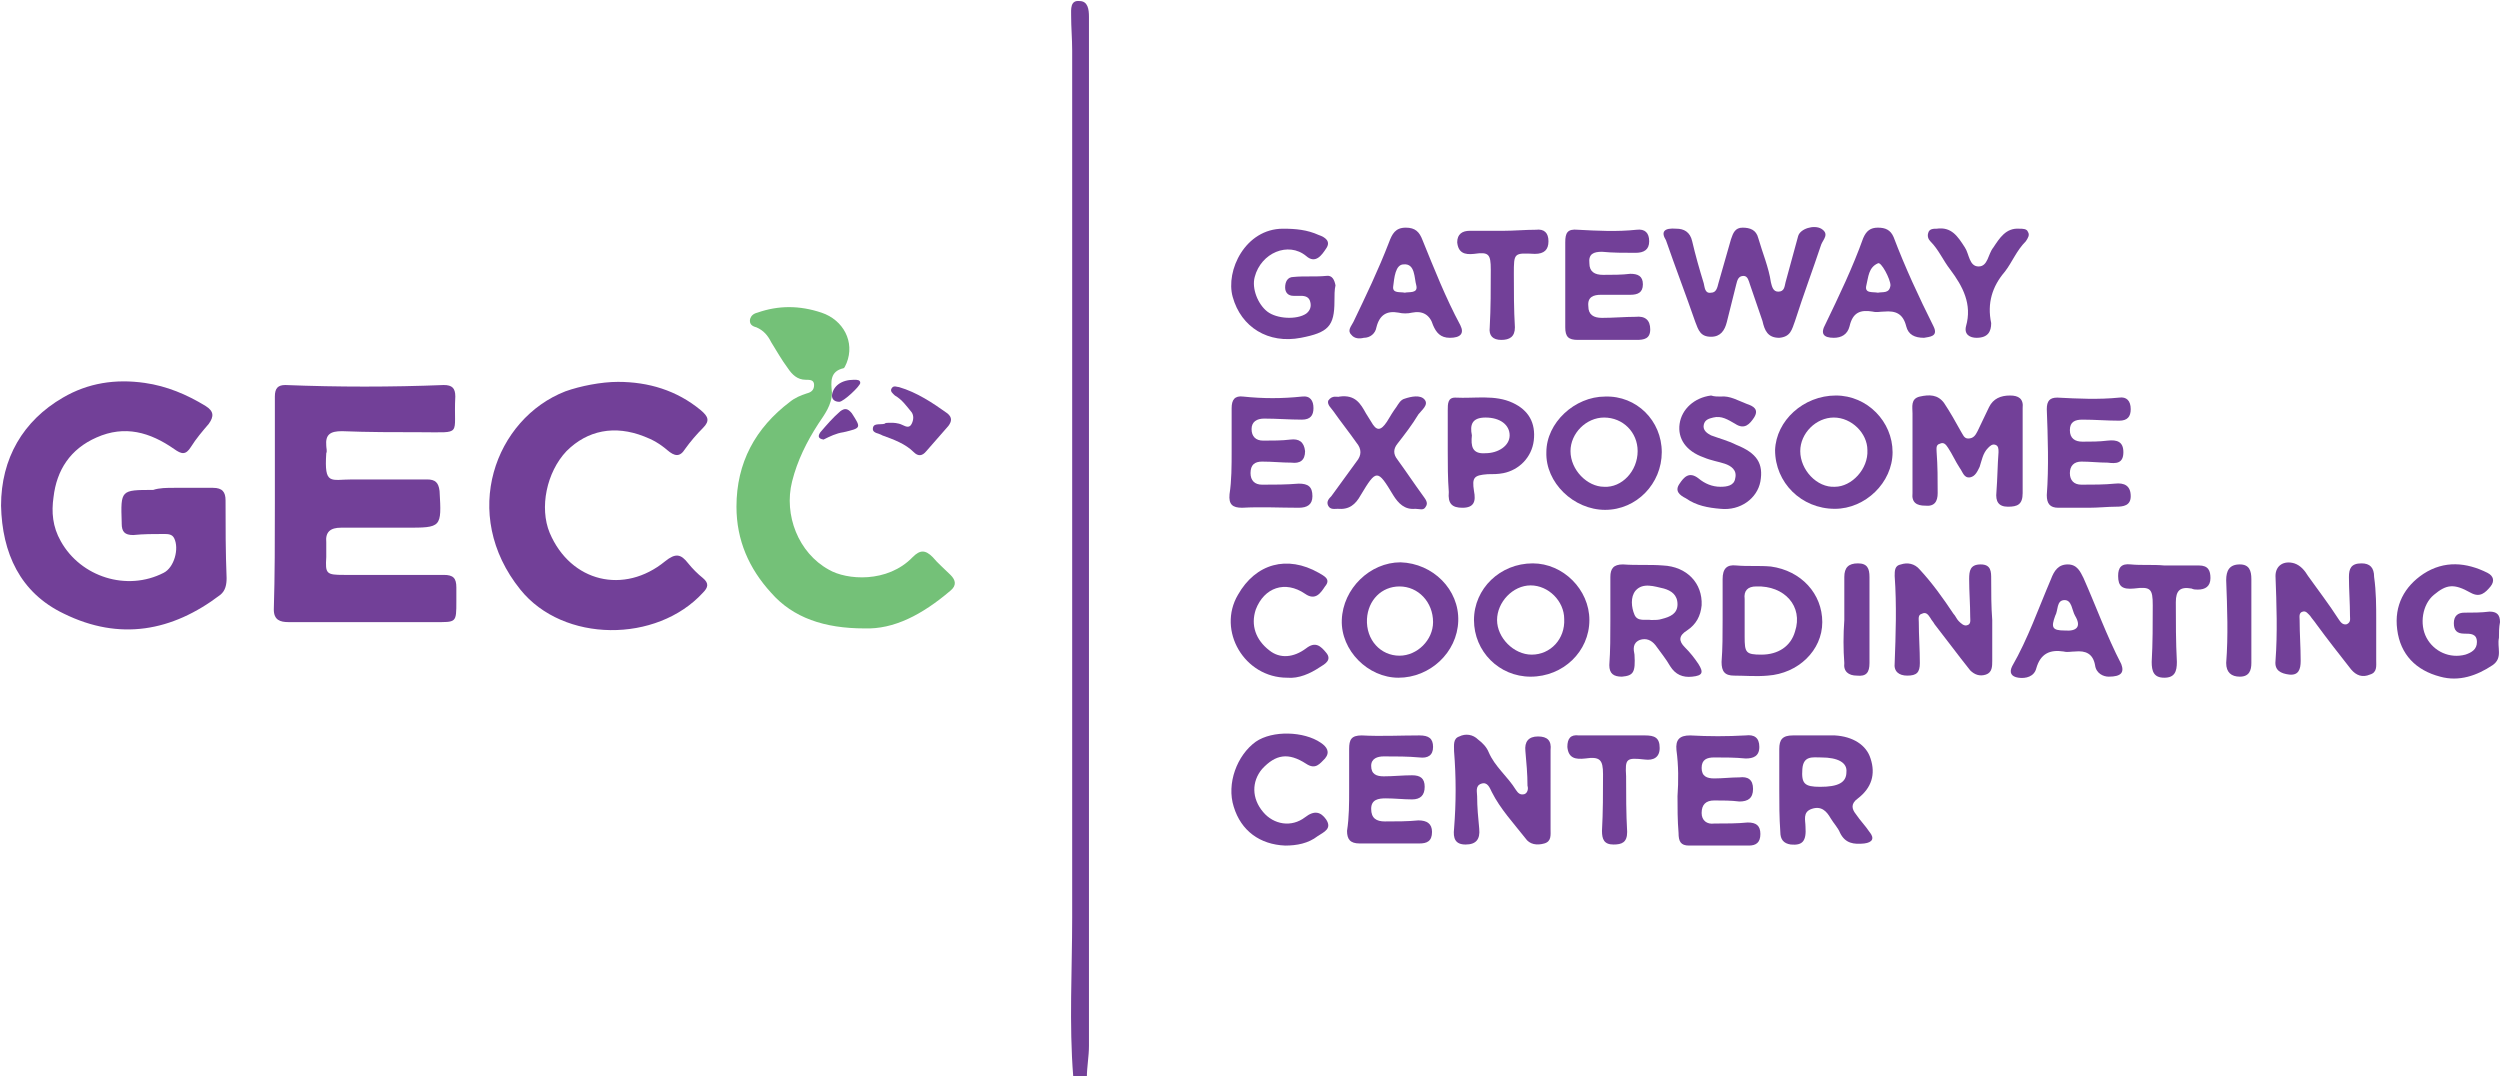
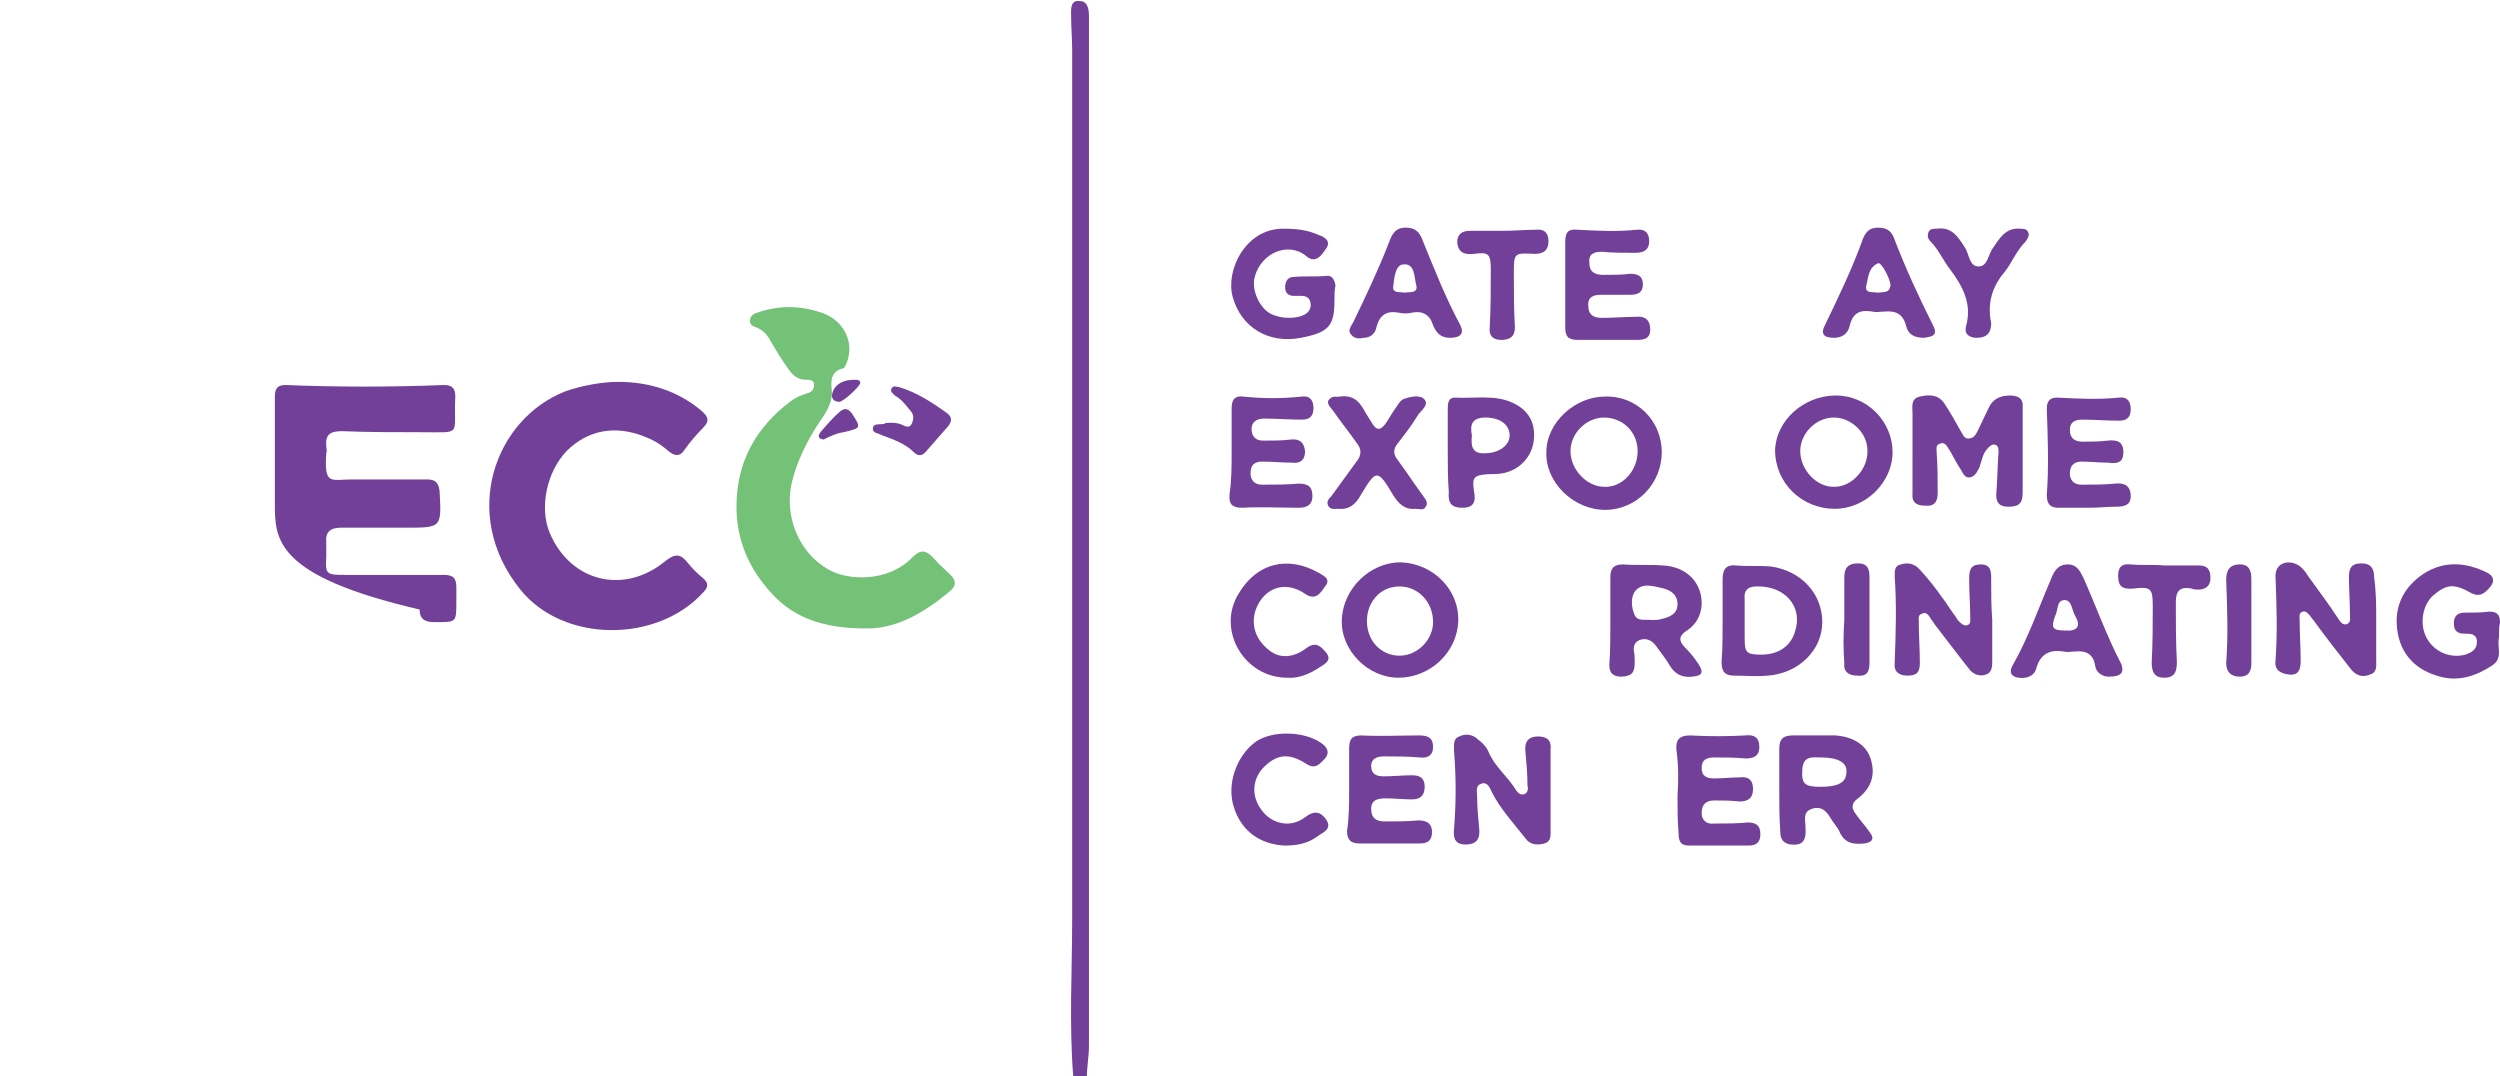
<svg xmlns="http://www.w3.org/2000/svg" id="Layer_1" x="0px" y="0px" viewBox="0 0 238.3 102.6" style="enable-background:new 0 0 238.3 102.6;" xml:space="preserve">
  <style type="text/css">	.st0{fill:#724098;}	.st1{fill:#74C178;}</style>
  <g>
    <path class="st0" d="M102.3,102.6c-0.4-5-0.1-10.1-0.1-15.1c0-27.6,0-55.1,0-82.7c0-1.1-0.1-2.2-0.1-3.3c0-0.6-0.1-1.5,0.8-1.4   c0.8,0,0.9,0.8,0.9,1.5c0,0.8,0,1.7,0,2.5c0,31.9,0,63.7,0,95.6c0,1-0.2,2-0.2,3C103.1,102.6,102.7,102.6,102.3,102.6z" />
-     <path class="st0" d="M16.6,46.5c1.2,0,2.5,0,3.7,0c0.9,0,1.2,0.4,1.2,1.2c0,2.5,0,4.9,0.1,7.4c0,0.6-0.1,1.2-0.6,1.6   c-4.6,3.5-9.6,4.4-14.9,1.8c-4.2-2-5.9-5.8-6-10.3c0-4.5,2.1-8.1,5.9-10.3c2.4-1.4,5-1.8,7.8-1.4c2.1,0.3,4,1.1,5.8,2.2   c0.8,0.5,0.8,1,0.3,1.7c-0.6,0.7-1.2,1.4-1.7,2.2c-0.5,0.8-0.9,0.7-1.6,0.2c-2.3-1.6-4.7-2.3-7.4-1.1c-2.5,1.1-3.8,3.1-4.1,5.7   c-0.2,1.4-0.1,2.8,0.7,4.2c1.9,3.4,6.3,4.8,9.8,3c1-0.5,1.5-2.3,1-3.3c-0.2-0.4-0.6-0.4-1-0.4c-1,0-1.9,0-2.9,0.1   c-0.8,0-1.1-0.3-1.1-1.1c0,0,0-0.1,0-0.1c-0.1-3.1-0.1-3.1,3-3.1C15.2,46.5,15.9,46.5,16.6,46.5C16.6,46.5,16.6,46.5,16.6,46.5z" />
-     <path class="st0" d="M26.2,48c0-3.4,0-6.8,0-10.2c0-0.8,0.3-1.1,1-1.1c5,0.2,10.1,0.2,15.1,0c0.8,0,1.1,0.3,1.1,1.1   c-0.2,3.8,0.8,3.4-3.3,3.4c-2.5,0-5,0-7.5-0.1c-1.1,0-1.6,0.3-1.5,1.4c0,0.2,0.1,0.5,0,0.7c-0.2,3.1,0.4,2.5,2.5,2.5   c2.4,0,4.7,0,7.1,0c0.8,0,1.1,0.3,1.2,1.1c0.2,3.5,0.2,3.5-3.2,3.5c-2.1,0-4.2,0-6.2,0c-1,0-1.5,0.4-1.4,1.4c0,0.5,0,1,0,1.4   c-0.1,1.6,0,1.7,1.7,1.7c3.2,0,6.3,0,9.5,0c0.9,0,1.2,0.3,1.2,1.2c0,0.4,0,0.9,0,1.3c0,2.1,0,2-2.1,2c-4.6,0-9.3,0-13.9,0   c-0.8,0-1.4-0.2-1.4-1.2C26.2,54.9,26.2,51.4,26.2,48C26.2,48,26.2,48,26.2,48z" />
+     <path class="st0" d="M26.2,48c0-3.4,0-6.8,0-10.2c0-0.8,0.3-1.1,1-1.1c5,0.2,10.1,0.2,15.1,0c0.8,0,1.1,0.3,1.1,1.1   c-0.2,3.8,0.8,3.4-3.3,3.4c-2.5,0-5,0-7.5-0.1c-1.1,0-1.6,0.3-1.5,1.4c0,0.2,0.1,0.5,0,0.7c-0.2,3.1,0.4,2.5,2.5,2.5   c2.4,0,4.7,0,7.1,0c0.8,0,1.1,0.3,1.2,1.1c0.2,3.5,0.2,3.5-3.2,3.5c-2.1,0-4.2,0-6.2,0c-1,0-1.5,0.4-1.4,1.4c0,0.5,0,1,0,1.4   c-0.1,1.6,0,1.7,1.7,1.7c3.2,0,6.3,0,9.5,0c0.9,0,1.2,0.3,1.2,1.2c0,0.4,0,0.9,0,1.3c0,2.1,0,2-2.1,2c-0.8,0-1.4-0.2-1.4-1.2C26.2,54.9,26.2,51.4,26.2,48C26.2,48,26.2,48,26.2,48z" />
    <path class="st0" d="M58.9,36.4c2.9,0,5.6,0.8,7.9,2.7c0.7,0.6,0.9,1,0.2,1.7c-0.6,0.6-1.2,1.3-1.7,2c-0.5,0.8-1,0.7-1.7,0.1   c-0.7-0.6-1.4-1-2.2-1.3C58.6,40.5,56,41,54,43c-1.9,2-2.6,5.4-1.6,7.8c2,4.7,7.1,5.9,11,2.7c1-0.8,1.5-0.7,2.2,0.2   c0.4,0.5,0.9,1,1.4,1.4c0.6,0.5,0.5,0.9,0,1.4c-4.4,4.8-13.3,4.8-17.4-0.3c-5.8-7.2-2.4-16.3,4.3-18.9   C55.3,36.8,57.3,36.4,58.9,36.4z" />
    <path class="st1" d="M82.4,59.9c-3.8,0-6.8-1-8.9-3.4c-2.1-2.3-3.3-5-3.3-8.2c0-4.2,1.8-7.5,5.1-10c0.5-0.4,1-0.6,1.6-0.8   c0.4-0.1,0.7-0.3,0.7-0.8c0-0.5-0.4-0.5-0.8-0.5c-0.8,0-1.3-0.5-1.7-1.1c-0.6-0.8-1.1-1.7-1.6-2.5c-0.3-0.6-0.7-1.1-1.4-1.4   c-0.4-0.1-0.7-0.3-0.6-0.8c0.1-0.3,0.3-0.5,0.7-0.6c2-0.7,4-0.7,6.1,0c2.1,0.7,3.2,2.8,2.4,4.8c-0.1,0.2-0.2,0.5-0.3,0.5   c-1.3,0.3-1.2,1.3-1.1,2.3c0,1.2-0.7,2.1-1.3,3c-1.1,1.7-2,3.5-2.5,5.5c-0.8,3.2,0.6,6.8,3.5,8.4c1.7,1,5.6,1.3,8-1.2   c0.7-0.7,1.2-0.7,1.9,0c0.5,0.6,1.1,1.1,1.7,1.7c0.5,0.5,0.6,1,0,1.5C87.9,58.6,85.2,60,82.4,59.9z" />
-     <path class="st0" d="M159.8,21.8c0.7,0,1.3,0.3,1.5,1.2c0.3,1.3,0.7,2.7,1.1,4c0.1,0.4,0.1,1,0.7,0.9c0.5,0,0.6-0.5,0.7-0.9   c0.4-1.4,0.8-2.8,1.2-4.2c0.2-0.6,0.4-1.1,1.1-1.1c0.7,0,1.3,0.2,1.5,1c0.4,1.4,1,2.8,1.2,4.2c0.1,0.4,0.2,0.9,0.7,0.9   c0.6,0,0.6-0.5,0.7-0.9c0.4-1.5,0.8-2.9,1.2-4.4c0.2-0.7,1.5-1.1,2.2-0.7c0.8,0.5,0.2,1,0,1.5c-0.8,2.4-1.7,4.8-2.5,7.3   c-0.3,0.8-0.4,1.5-1.5,1.6c-1.1,0-1.4-0.7-1.6-1.6c-0.4-1.2-0.8-2.3-1.2-3.5c-0.1-0.3-0.2-0.8-0.6-0.8c-0.5,0-0.6,0.4-0.7,0.8   c-0.3,1.2-0.6,2.4-0.9,3.6c-0.2,0.8-0.6,1.4-1.5,1.4c-1,0-1.2-0.6-1.5-1.4c-0.9-2.6-1.9-5.2-2.8-7.8   C158.3,22.1,158.6,21.7,159.8,21.8z" />
    <path class="st0" d="M182.3,43.1c0-1.2,0-2.5,0-3.7c0-0.6-0.2-1.4,0.7-1.6c0.9-0.2,1.7-0.2,2.3,0.6c0.6,0.9,1.1,1.8,1.6,2.7   c0.2,0.3,0.3,0.7,0.7,0.7c0.5,0,0.7-0.3,0.9-0.7c0.4-0.8,0.7-1.5,1.1-2.3c0.4-0.8,1.1-1.1,2-1.1c0.8,0,1.3,0.3,1.2,1.2   c0,2.7,0,5.4,0,8.1c0,1.1-0.5,1.3-1.4,1.3c-0.9,0-1.2-0.5-1.1-1.4c0.1-1.3,0.1-2.5,0.2-3.8c0-0.3,0-0.6-0.3-0.7   c-0.3-0.1-0.5,0.1-0.7,0.3c-0.5,0.5-0.6,1.2-0.8,1.8c-0.2,0.4-0.4,0.9-0.9,1c-0.6,0.1-0.7-0.5-1-0.9c-0.4-0.6-0.7-1.3-1.1-1.9   c-0.2-0.3-0.4-0.6-0.8-0.4c-0.4,0.1-0.3,0.5-0.3,0.8c0.1,1.3,0.1,2.6,0.1,3.9c0,0.8-0.3,1.3-1.2,1.2c-0.8,0-1.3-0.3-1.2-1.2   C182.3,45.8,182.3,44.5,182.3,43.1C182.3,43.1,182.3,43.1,182.3,43.1z" />
    <path class="st0" d="M147.8,75.3c0,1.2,0,2.5,0,3.7c0,0.6,0.1,1.2-0.6,1.4c-0.7,0.2-1.4,0.1-1.8-0.5c-1.1-1.4-2.4-2.8-3.2-4.4   c-0.2-0.4-0.4-1-1-0.8c-0.6,0.2-0.4,0.8-0.4,1.2c0,1,0.1,2.1,0.2,3.1c0.1,1-0.3,1.5-1.3,1.5c-1,0-1.2-0.6-1.1-1.5   c0.2-2.5,0.2-4.9,0-7.4c0-0.6-0.1-1.2,0.5-1.4c0.6-0.3,1.3-0.2,1.8,0.3c0.4,0.3,0.8,0.7,1,1.2c0.6,1.4,1.8,2.3,2.6,3.6   c0.2,0.3,0.4,0.5,0.8,0.4c0.3-0.1,0.4-0.5,0.3-0.8c0-1.1-0.1-2.2-0.2-3.3c-0.1-0.9,0.3-1.4,1.2-1.4c0.9,0,1.3,0.4,1.2,1.3   C147.8,72.7,147.8,74,147.8,75.3z" />
    <path class="st0" d="M226.5,59.1c0,1.3,0,2.5,0,3.8c0,0.6,0.1,1.2-0.6,1.4c-0.7,0.3-1.3,0.1-1.8-0.5c-1.1-1.4-2.2-2.8-3.3-4.3   c-0.2-0.3-0.4-0.5-0.6-0.8c-0.2-0.2-0.4-0.5-0.7-0.4c-0.4,0.1-0.3,0.5-0.3,0.8c0,1.3,0.1,2.6,0.1,3.9c0,0.8-0.2,1.4-1.1,1.3   c-0.8-0.1-1.4-0.4-1.3-1.3c0.2-2.7,0.1-5.4,0-8.1c0-1,0.8-1.5,1.8-1.2c0.6,0.2,1,0.7,1.3,1.2c1,1.4,2,2.7,2.9,4.1   c0.2,0.3,0.4,0.6,0.8,0.5c0.4-0.2,0.3-0.5,0.3-0.8c0-1.2-0.1-2.5-0.1-3.7c0-0.8,0.2-1.3,1.2-1.3c0.8,0,1.2,0.4,1.2,1.3   C226.5,56.4,226.5,57.8,226.5,59.1C226.5,59.1,226.5,59.1,226.5,59.1z" />
    <path class="st0" d="M189.9,59.1c0,1.3,0,2.6,0,3.9c0,0.5,0,1.1-0.6,1.3c-0.6,0.2-1.1,0-1.5-0.4c-1.2-1.5-2.3-3-3.4-4.4   c-0.1-0.2-0.3-0.4-0.4-0.6c-0.2-0.3-0.4-0.6-0.8-0.4c-0.4,0.1-0.3,0.5-0.3,0.8c0,1.3,0.1,2.6,0.1,3.9c0,0.9-0.3,1.2-1.2,1.2   c-0.8,0-1.3-0.4-1.2-1.2c0.1-2.7,0.2-5.5,0-8.3c0-0.5,0-1,0.6-1.1c0.6-0.2,1.3-0.1,1.8,0.5c1.2,1.3,2.2,2.7,3.2,4.2   c0.2,0.2,0.3,0.5,0.5,0.7c0.2,0.2,0.5,0.5,0.8,0.4c0.4-0.1,0.3-0.5,0.3-0.8c0-1.2-0.1-2.4-0.1-3.6c0-0.8,0.1-1.4,1.1-1.4   c1,0,1,0.7,1,1.4C189.8,56.5,189.8,57.8,189.9,59.1C189.8,59.1,189.8,59.1,189.9,59.1z" />
    <path class="st0" d="M128.6,75.3c0-1.3,0-2.6,0-3.9c0-0.9,0.2-1.3,1.2-1.3c1.8,0.1,3.7,0,5.5,0c0.9,0,1.3,0.3,1.3,1.1   c0,0.8-0.5,1.1-1.3,1c-1.1-0.1-2.2-0.1-3.4-0.1c-0.6,0-1.2,0.2-1.2,0.9c0,0.8,0.5,1,1.2,1c0.9,0,1.8-0.1,2.7-0.1   c0.8,0,1.2,0.3,1.2,1.1c0,0.8-0.4,1.2-1.2,1.2c-0.8,0-1.7-0.1-2.5-0.1c-0.7,0-1.4,0.1-1.4,1c0,0.9,0.5,1.2,1.3,1.2   c1.1,0,2.2,0,3.2-0.1c0.8,0,1.3,0.3,1.3,1.1c0,0.9-0.5,1.1-1.2,1.1c-1.9,0-3.8,0-5.7,0c-0.9,0-1.2-0.4-1.2-1.2   C128.6,77.9,128.6,76.6,128.6,75.3C128.6,75.3,128.6,75.3,128.6,75.3z" />
    <path class="st0" d="M169.6,75.2c0-1.3,0-2.6,0-3.8c0-0.9,0.3-1.3,1.3-1.3c1.3,0,2.6,0,4,0c1.7,0.1,3,0.9,3.4,2.2   c0.5,1.5,0.1,2.8-1.2,3.8c-0.7,0.5-0.6,1-0.2,1.5c0.4,0.6,0.9,1.1,1.3,1.7c0.5,0.6,0.3,1-0.5,1.1c-1,0.1-1.8,0-2.3-1   c-0.2-0.5-0.6-0.9-0.9-1.4c-0.4-0.7-0.9-1.2-1.8-0.9c-0.9,0.3-0.6,1.1-0.6,1.7c0.1,1.4-0.3,1.8-1.4,1.7c-0.7-0.1-1-0.5-1-1.2   C169.6,77.9,169.6,76.6,169.6,75.2C169.6,75.2,169.6,75.2,169.6,75.2z M173.6,72.2c-0.8,0-1.7-0.2-1.8,1.1   c-0.1,1.4,0.2,1.7,1.7,1.7c1.7,0,2.5-0.4,2.5-1.4C176.1,72.7,175.2,72.2,173.6,72.2z" />
    <path class="st0" d="M153.5,59.2c0-1.4,0-2.8,0-4.2c0-0.8,0.3-1.2,1.2-1.2c1.3,0.1,2.6,0,3.8,0.1c2.3,0.1,3.8,1.7,3.7,3.8   c-0.1,1-0.5,1.8-1.4,2.4c-0.8,0.5-0.8,1-0.2,1.6c0.5,0.5,0.9,1,1.3,1.6c0.5,0.8,0.4,1.1-0.6,1.2c-0.9,0.1-1.6-0.2-2.1-1   c-0.4-0.7-0.9-1.3-1.4-2c-0.4-0.5-0.9-0.7-1.5-0.5c-0.7,0.3-0.6,0.9-0.5,1.4c0.1,1.7-0.1,2-1.2,2.1c-0.8,0-1.2-0.3-1.2-1.1   C153.5,62,153.5,60.6,153.5,59.2C153.5,59.2,153.5,59.2,153.5,59.2z M157.4,59.1c0.4,0,0.7,0,1-0.1c0.8-0.2,1.5-0.5,1.5-1.4   c0-0.9-0.6-1.3-1.3-1.5c-0.9-0.2-2-0.6-2.7,0.2c-0.5,0.6-0.4,1.6-0.1,2.3C156.1,59.3,156.9,59,157.4,59.1z" />
    <path class="st0" d="M133.3,64.6c-2.9,0-5.5-2.6-5.4-5.5c0.1-3,2.7-5.5,5.6-5.5c3.1,0.1,5.6,2.6,5.5,5.6   C138.9,62.2,136.3,64.6,133.3,64.6z M133.4,55.9c-1.7,0-3,1.3-3.1,3.1c-0.1,2,1.3,3.5,3.1,3.5c1.7,0,3.2-1.5,3.2-3.2   C136.6,57.4,135.2,55.9,133.4,55.9z" />
    <path class="st0" d="M238.2,60.8c-0.2,0.9,0.4,1.9-0.6,2.6c-1.5,1-3.2,1.6-5,1.1c-2.3-0.6-3.8-2.1-4.1-4.5   c-0.3-2.3,0.7-4.1,2.5-5.3c2-1.3,4.1-1.1,6.1-0.1c0.6,0.3,0.7,0.8,0.3,1.3c-0.5,0.6-1,1.1-1.9,0.6c-1.6-0.9-2.3-0.8-3.5,0.2   c-1.1,0.9-1.4,2.8-0.7,4.1c0.7,1.3,2.2,2,3.7,1.6c0.6-0.2,1.1-0.5,1.1-1.2c0-0.8-0.6-0.8-1.2-0.8c-0.7,0-1-0.3-1-1c0-0.7,0.4-1,1-1   c0.8,0,1.6,0,2.4-0.1c0.7,0,1,0.3,1,1C238.2,59.8,238.2,60.3,238.2,60.8z" />
    <path class="st0" d="M175,37.7c3,0,5.4,2.5,5.4,5.4c0,2.9-2.6,5.4-5.5,5.4c-3.2,0-5.7-2.5-5.7-5.6C169.3,40.1,171.9,37.7,175,37.7z    M174.8,39.8c-1.7,0-3.2,1.5-3.2,3.2c0,1.8,1.6,3.5,3.3,3.4c1.6,0,3.2-1.7,3.1-3.5C178,41.3,176.5,39.8,174.8,39.8z" />
    <path class="st0" d="M199.1,48.4c-1,0-1.9,0-2.9,0c-0.8,0-1.1-0.4-1.1-1.2c0.2-2.7,0.1-5.5,0-8.2c0-0.8,0.3-1.1,1-1.1   c2,0.1,3.9,0.2,5.9,0c0.7-0.1,1.1,0.3,1.1,1.1c0,0.7-0.3,1.1-1.1,1.1c-1.2,0-2.3-0.1-3.5-0.1c-0.7,0-1.2,0.2-1.2,1   c0,0.8,0.5,1.1,1.2,1.1c0.8,0,1.6,0,2.4-0.1c0.9-0.1,1.5,0.1,1.5,1.1c0,1.1-0.7,1.1-1.5,1c-0.8,0-1.7-0.1-2.5-0.1   c-0.7,0-1.1,0.4-1.1,1.1c0,0.7,0.4,1.1,1.1,1.1c1.1,0,2.2,0,3.2-0.1c0.9-0.1,1.5,0.2,1.5,1.2c0,0.9-0.7,1-1.4,1   C200.9,48.3,200,48.4,199.1,48.4z" />
    <path class="st0" d="M158.4,43.1c0,3-2.4,5.5-5.4,5.5c-3,0-5.7-2.6-5.6-5.5c0-2.8,2.7-5.3,5.6-5.3C156,37.7,158.4,40.1,158.4,43.1z    M156.1,43c0-1.8-1.4-3.2-3.2-3.2c-1.7,0-3.2,1.5-3.2,3.2c0,1.8,1.6,3.4,3.2,3.4C154.6,46.5,156.1,44.9,156.1,43z" />
    <path class="st0" d="M127.2,28.7c0,2.4-0.6,3-3.2,3.5c-3.1,0.6-5.7-1-6.5-3.9c-0.7-2.5,1.2-6.5,4.8-6.5c1.2,0,2.3,0.1,3.4,0.6   c0.6,0.2,1.2,0.6,0.7,1.3c-0.4,0.6-1,1.5-1.9,0.7c-1.7-1.4-4.3-0.3-4.9,2c-0.3,1.1,0.3,2.6,1.2,3.3c0.9,0.7,2.8,0.8,3.7,0.2   c0.4-0.3,0.5-0.7,0.4-1.1c-0.1-0.5-0.5-0.6-0.9-0.6c-0.2,0-0.5,0-0.7,0c-0.5,0-0.8-0.3-0.8-0.8c0-0.5,0.2-1,0.8-1   c1-0.1,2.1,0,3.1-0.1c0.6-0.1,0.8,0.4,0.9,0.9C127.2,27.6,127.2,28.2,127.2,28.7z" />
    <path class="st0" d="M149.2,26.9c0-1.3,0-2.6,0-3.8c0-0.9,0.2-1.3,1.2-1.2c1.9,0.1,3.7,0.2,5.6,0c0.8-0.1,1.2,0.3,1.2,1.1   c0,0.8-0.5,1.1-1.3,1.1c-1.1,0-2.2,0-3.2-0.1c-0.8,0-1.3,0.2-1.2,1.1c0,0.8,0.5,1.1,1.3,1.1c0.9,0,1.8,0,2.6-0.1   c0.7,0,1.2,0.2,1.2,1c0,0.8-0.5,1-1.2,1c-0.9,0-1.8,0-2.8,0c-0.7,0-1.3,0.2-1.2,1.1c0,0.8,0.5,1.1,1.3,1.1c1.1,0,2.2-0.1,3.2-0.1   c0.9-0.1,1.4,0.3,1.4,1.2c0,0.9-0.6,1-1.3,1c-1.9,0-3.8,0-5.6,0c-0.9,0-1.2-0.3-1.2-1.2C149.2,29.6,149.2,28.2,149.2,26.9   C149.2,26.9,149.2,26.9,149.2,26.9z" />
    <path class="st0" d="M164.2,59.1c0-1.3,0-2.6,0-3.9c0-1,0.4-1.4,1.3-1.3c1.1,0.1,2.2,0,3.3,0.1c2.9,0.4,4.9,2.6,4.9,5.3   c0,2.7-2.3,4.9-5.2,5.1c-1.1,0.1-2.2,0-3.2,0c-0.9,0-1.2-0.4-1.2-1.3C164.2,61.8,164.2,60.5,164.2,59.1   C164.2,59.1,164.2,59.1,164.2,59.1z M167.9,62.4c1.6,0,2.8-0.8,3.2-2.2c0.8-2.4-1-4.4-3.7-4.3c-0.8,0-1.2,0.4-1.1,1.2   c0,1.2,0,2.4,0,3.6C166.3,62.2,166.4,62.4,167.9,62.4z" />
-     <path class="st0" d="M146.1,53.7c2.9,0,5.4,2.5,5.4,5.4c0,3-2.5,5.4-5.6,5.4c-3,0-5.4-2.4-5.4-5.4C140.5,56.1,143,53.7,146.1,53.7z    M145.9,55.8c-1.7,0-3.2,1.6-3.2,3.3c0,1.7,1.6,3.3,3.3,3.3c1.8,0,3.2-1.5,3.1-3.4C149.1,57.3,147.6,55.8,145.9,55.8z" />
    <path class="st0" d="M159.9,75.9c0.1-1.5,0.1-2.9-0.1-4.4c-0.1-1,0.3-1.4,1.3-1.4c1.8,0.1,3.5,0.1,5.3,0c0.8-0.1,1.3,0.2,1.3,1.1   c0,0.9-0.6,1.1-1.3,1.1c-1-0.1-2-0.1-3-0.1c-0.7,0-1.2,0.2-1.2,1c0,0.8,0.5,1,1.2,1c0.8,0,1.6-0.1,2.4-0.1c0.8-0.1,1.3,0.2,1.3,1.1   c0,0.9-0.5,1.2-1.3,1.2c-0.8-0.1-1.6-0.1-2.4-0.1c-0.8,0-1.2,0.4-1.2,1.2c0,0.7,0.5,1.1,1.2,1c1.1,0,2.2,0,3.2-0.1   c0.8,0,1.2,0.3,1.2,1.1c0,0.8-0.4,1.1-1.1,1.1c-1.9,0-3.8,0-5.7,0c-0.8,0-1-0.4-1-1.2C159.9,78.2,159.9,77,159.9,75.9z" />
    <path class="st0" d="M117.4,43c0-1.4,0-2.7,0-4.1c0-0.8,0.3-1.2,1.1-1.1c1.9,0.2,3.7,0.2,5.6,0c0.8-0.1,1.1,0.4,1.1,1.1   c0,0.7-0.3,1.1-1.1,1.1c-1.2,0-2.4-0.1-3.6-0.1c-0.7,0-1.2,0.3-1.2,1c0,0.7,0.4,1.1,1.1,1.1c0.9,0,1.8,0,2.6-0.1   c0.8-0.1,1.3,0.2,1.4,1.1c0,0.9-0.5,1.2-1.3,1.1c-0.9,0-1.8-0.1-2.8-0.1c-0.7,0-1.1,0.3-1.1,1.1c0,0.7,0.4,1.1,1.1,1.1   c1.2,0,2.3,0,3.5-0.1c0.9,0,1.3,0.3,1.3,1.2c0,0.8-0.5,1.1-1.3,1.1c-1.8,0-3.6-0.1-5.4,0c-0.9,0-1.3-0.3-1.2-1.3   C117.4,45.8,117.4,44.4,117.4,43C117.4,43,117.4,43,117.4,43z" />
    <path class="st0" d="M138,43c0-1.3,0-2.6,0-3.9c0-0.6,0-1.2,0.7-1.2c1.9,0.1,3.8-0.3,5.5,0.5c1.5,0.7,2.2,1.9,2,3.6   c-0.2,1.6-1.4,2.8-2.9,3.1c-0.5,0.1-1,0.1-1.5,0.1c-1.3,0.1-1.5,0.3-1.3,1.6c0.2,1,0,1.6-1.1,1.6c-1,0-1.4-0.4-1.3-1.5   C138,45.6,138,44.3,138,43z M140.3,41.5c-0.1,1,0,1.8,1.3,1.7c1.2,0,2.3-0.7,2.3-1.7c0-1-0.9-1.7-2.3-1.7   C140.3,39.8,140.1,40.5,140.3,41.5z" />
-     <path class="st0" d="M164,37.8c0.9-0.1,1.7,0.4,2.5,0.7c0.6,0.2,1.2,0.5,0.7,1.3c-0.4,0.6-0.9,1.2-1.8,0.6   c-0.7-0.4-1.3-0.8-2.1-0.6c-0.4,0.1-0.8,0.2-0.9,0.7c-0.1,0.5,0.3,0.8,0.7,1c0.8,0.3,1.6,0.5,2.4,0.9c2,0.8,2.6,1.8,2.3,3.5   c-0.3,1.6-1.9,2.8-3.8,2.6c-1.2-0.1-2.3-0.3-3.3-1c-0.6-0.3-1.1-0.7-0.6-1.4c0.4-0.6,0.9-1.2,1.8-0.5c0.6,0.5,1.3,0.8,2.1,0.8   c0.6,0,1.3-0.1,1.4-0.8c0.2-0.8-0.4-1.2-1-1.4c-0.6-0.2-1.3-0.3-2-0.6c-1.7-0.6-2.5-1.8-2.3-3.2c0.2-1.4,1.4-2.5,3-2.7   C163.4,37.8,163.7,37.8,164,37.8z" />
    <path class="st0" d="M183.4,32.2c-0.9,0-1.5-0.3-1.7-1.1c-0.3-1.2-1-1.5-2.1-1.4c-0.4,0-0.7,0.1-1.1,0c-1.2-0.2-1.9,0.1-2.2,1.4   c-0.2,0.8-0.8,1.1-1.5,1.1c-1,0-1.3-0.4-0.8-1.3c1.3-2.7,2.6-5.4,3.6-8.2c0.3-0.7,0.7-1,1.4-1c0.7,0,1.2,0.2,1.5,0.9   c1.1,2.9,2.4,5.7,3.8,8.5C184.8,32.1,183.9,32.1,183.4,32.2z M179,27.9c0.5-0.1,1.1,0.1,1.2-0.7c0-0.6-0.9-2.3-1.2-2.1   c-0.9,0.4-0.9,1.3-1.1,2.1C177.7,28,178.5,27.8,179,27.9z" />
    <path class="st0" d="M127.7,37.8c1.5-0.2,2,0.7,2.5,1.6c0.2,0.3,0.3,0.5,0.5,0.8c0.5,0.9,0.9,0.9,1.5,0c0.3-0.5,0.6-1,0.9-1.4   c0.2-0.3,0.4-0.7,0.8-0.8c0.6-0.2,1.5-0.4,1.9,0.1c0.4,0.5-0.3,1-0.6,1.4c-0.6,1-1.3,1.9-2,2.8c-0.4,0.5-0.4,1,0,1.5   c0.8,1.1,1.6,2.3,2.4,3.4c0.2,0.3,0.6,0.7,0.3,1.1c-0.2,0.4-0.6,0.2-1,0.2c-1,0.1-1.6-0.5-2.1-1.3c-1.5-2.5-1.6-2.5-3.1,0   c-0.5,0.9-1.1,1.4-2.2,1.3c-0.3,0-0.7,0.1-0.9-0.3c-0.2-0.4,0.1-0.7,0.3-0.9c0.8-1.1,1.6-2.2,2.4-3.3c0.5-0.6,0.5-1.2,0-1.8   c-0.7-1-1.5-2-2.2-3c-0.2-0.3-0.6-0.6-0.5-1C127,37.6,127.5,37.9,127.7,37.8z" />
    <path class="st0" d="M201,64.5c-0.5,0-1.2-0.3-1.3-1.1c-0.2-1.1-0.9-1.4-1.9-1.3c-0.4,0-0.7,0.1-1.1,0c-1.3-0.2-2.2,0.2-2.6,1.6   c-0.2,0.8-1,1-1.7,0.9c-0.7-0.1-0.9-0.5-0.6-1.1c1.5-2.6,2.5-5.5,3.7-8.3c0.3-0.8,0.7-1.4,1.6-1.4c0.9,0,1.2,0.7,1.5,1.3   c1.2,2.7,2.2,5.5,3.6,8.2C202.5,64.1,202.2,64.5,201,64.5z M196.8,60.1c1.2,0.1,1.6-0.4,1-1.4c-0.3-0.5-0.3-1.5-1-1.5   c-0.8,0-0.6,1-0.9,1.5C195.5,59.8,195.6,60.1,196.8,60.1z" />
    <path class="st0" d="M122.7,64.6c-4.1,0-6.7-4.5-4.7-7.9c1.7-3,4.7-3.8,7.7-2.1c0.5,0.3,1.2,0.6,0.6,1.3c-0.4,0.6-0.9,1.4-1.9,0.7   c-1.9-1.3-3.9-0.6-4.7,1.5c-0.5,1.5,0,2.9,1.3,3.9c1,0.8,2.3,0.7,3.5-0.2c0.9-0.7,1.4-0.2,1.9,0.4c0.6,0.7-0.1,1.1-0.6,1.4   C124.9,64.2,123.8,64.7,122.7,64.6z" />
    <path class="st0" d="M138.2,32.2c-0.9,0-1.3-0.5-1.6-1.2c-0.3-1-1-1.4-2-1.2c-0.4,0.1-0.9,0.1-1.3,0c-1.1-0.2-1.8,0.2-2.1,1.4   c-0.1,0.6-0.6,1-1.2,1c-0.4,0.1-0.9,0.1-1.2-0.3c-0.4-0.4,0-0.8,0.2-1.2c1.2-2.5,2.4-5,3.4-7.6c0.3-0.8,0.6-1.4,1.6-1.4   c0.9,0,1.3,0.4,1.6,1.2c1.1,2.7,2.2,5.5,3.6,8.1C139.6,31.8,139.2,32.2,138.2,32.2z M133.9,27.9c0.4-0.1,1.3,0.1,1.1-0.7   c-0.2-0.7-0.1-2.1-1.2-2c-0.8,0-0.9,1.3-1,2.1C132.7,28,133.5,27.8,133.9,27.9z" />
    <path class="st0" d="M122.5,80.6c-2.4-0.1-4.2-1.4-4.9-3.7c-0.7-2.2,0.3-4.9,2.1-6.2c1.6-1.1,4.6-1,6.2,0.1   c0.6,0.4,0.9,0.9,0.4,1.5c-0.5,0.5-0.9,1.1-1.8,0.5c-1.7-1.1-2.9-0.9-4.2,0.5c-1,1.2-1,2.8,0.1,4.1c1,1.2,2.7,1.5,4,0.5   c0.9-0.7,1.5-0.5,2,0.2c0.6,0.9-0.2,1.2-0.8,1.6C124.7,80.4,123.6,80.6,122.5,80.6z" />
    <path class="st0" d="M206.3,53.9c1.1,0,2.2,0,3.3,0c0.9,0,1.1,0.5,1.1,1.2c0,0.8-0.5,1.1-1.2,1.1c-0.2,0-0.4,0-0.6-0.1   c-1.1-0.2-1.5,0.2-1.5,1.3c0,1.9,0,3.8,0.1,5.7c0,0.9-0.2,1.5-1.2,1.5c-1,0-1.2-0.6-1.2-1.5c0.1-1.8,0.1-3.6,0.1-5.4   c0-1.6-0.2-1.8-1.8-1.6c-1.1,0.1-1.5-0.2-1.5-1.2c0-0.8,0.3-1.2,1.2-1.1C204.1,53.9,205.2,53.8,206.3,53.9   C206.3,53.8,206.3,53.9,206.3,53.9z" />
    <path class="st0" d="M143.3,22c1,0,2.1-0.1,3.1-0.1c0.8-0.1,1.2,0.3,1.2,1.1c0,0.8-0.4,1.2-1.3,1.2c-2-0.1-2-0.1-2,1.9   c0,1.7,0,3.4,0.1,5.1c0,0.9-0.5,1.2-1.3,1.2c-0.8,0-1.2-0.4-1.1-1.2c0.1-1.8,0.1-3.7,0.1-5.5c0-1.5-0.2-1.7-1.6-1.5   c-0.9,0.1-1.5-0.1-1.6-1.1c0-0.8,0.5-1.1,1.2-1.1c1.1,0,2.2,0,3.2,0C143.3,21.9,143.3,21.9,143.3,22z" />
-     <path class="st0" d="M153.7,70.1c1,0,2.1,0,3.1,0c0.9,0,1.4,0.2,1.4,1.2c0,0.9-0.6,1.2-1.4,1.1c-1.8-0.2-1.9-0.1-1.8,1.6   c0,1.8,0,3.5,0.1,5.3c0,1-0.5,1.2-1.3,1.2c-0.9,0-1.1-0.5-1.1-1.3c0.1-1.8,0.1-3.6,0.1-5.4c0-1.4-0.3-1.7-1.7-1.5   c-0.9,0.1-1.6,0-1.7-1.1c0-0.8,0.3-1.2,1.1-1.1C151.6,70.1,152.7,70.1,153.7,70.1C153.7,70.1,153.7,70.1,153.7,70.1z" />
    <path class="st0" d="M188.4,32.2c-0.6,0-1.2-0.3-1-1.1c0.6-2.1-0.3-3.8-1.5-5.4c-0.7-0.9-1.1-1.9-1.9-2.7c-0.2-0.2-0.3-0.5-0.2-0.8   c0.1-0.4,0.5-0.4,0.8-0.4c1.4-0.2,2,0.7,2.7,1.8c0.4,0.6,0.4,1.8,1.3,1.8c0.9,0,0.9-1.2,1.4-1.8c0.6-0.9,1.2-1.9,2.5-1.8   c0.3,0,0.7,0,0.8,0.3c0.2,0.3,0,0.6-0.2,0.9c-0.9,0.9-1.3,2-2,2.9c-1.2,1.4-1.7,3-1.3,4.9C189.8,31.6,189.5,32.2,188.4,32.2z" />
    <path class="st0" d="M175.8,59.1c0-1.4,0-2.7,0-4.1c0-0.9,0.4-1.3,1.3-1.3c0.9,0,1.1,0.5,1.1,1.3c0,2.7,0,5.5,0,8.2   c0,0.9-0.3,1.3-1.2,1.2c-0.8,0-1.3-0.4-1.2-1.2C175.7,61.9,175.7,60.5,175.8,59.1C175.7,59.1,175.8,59.1,175.8,59.1z" />
    <path class="st0" d="M85,40.3c0.1,0,0.6,0,1,0.2c0.4,0.2,0.7,0.3,0.9-0.1c0.2-0.4,0.2-0.8,0-1.1c-0.5-0.6-0.9-1.2-1.6-1.6   c-0.2-0.2-0.5-0.4-0.3-0.7c0.2-0.3,0.5-0.1,0.7-0.1c1.7,0.5,3.2,1.5,4.6,2.5c0.5,0.4,0.4,0.8,0.1,1.2c-0.7,0.8-1.4,1.6-2.1,2.4   c-0.4,0.5-0.8,0.5-1.2,0.1c-0.8-0.8-1.9-1.2-3-1.6c-0.3-0.2-0.9-0.2-0.9-0.6c0-0.6,0.6-0.4,1.1-0.5C84.4,40.3,84.5,40.3,85,40.3z" />
    <path class="st0" d="M214.6,59.1c0,1.4,0,2.7,0,4.1c0,0.7-0.2,1.3-1.1,1.3c-0.8,0-1.3-0.4-1.3-1.3c0.2-2.6,0.1-5.2,0-7.9   c0-0.9,0.3-1.5,1.3-1.5c0.9,0,1.1,0.6,1.1,1.4C214.6,56.5,214.6,57.8,214.6,59.1C214.6,59.1,214.6,59.1,214.6,59.1z" />
    <path class="st0" d="M78.5,41.9c-0.6-0.1-0.5-0.4-0.3-0.7c0.6-0.7,1.2-1.4,1.9-2c0.4-0.3,0.7-0.3,1.1,0.2c0.9,1.4,0.9,1.4-0.8,1.8   C79.7,41.3,79.1,41.6,78.5,41.9z" />
    <path class="st0" d="M81.4,36.2c0.3,0,0.6,0,0.6,0.3c0,0.3-1.6,1.8-2,1.8c-0.4,0-0.7-0.2-0.7-0.6C79.4,36.8,80.2,36.2,81.4,36.2z" />
  </g>
</svg>